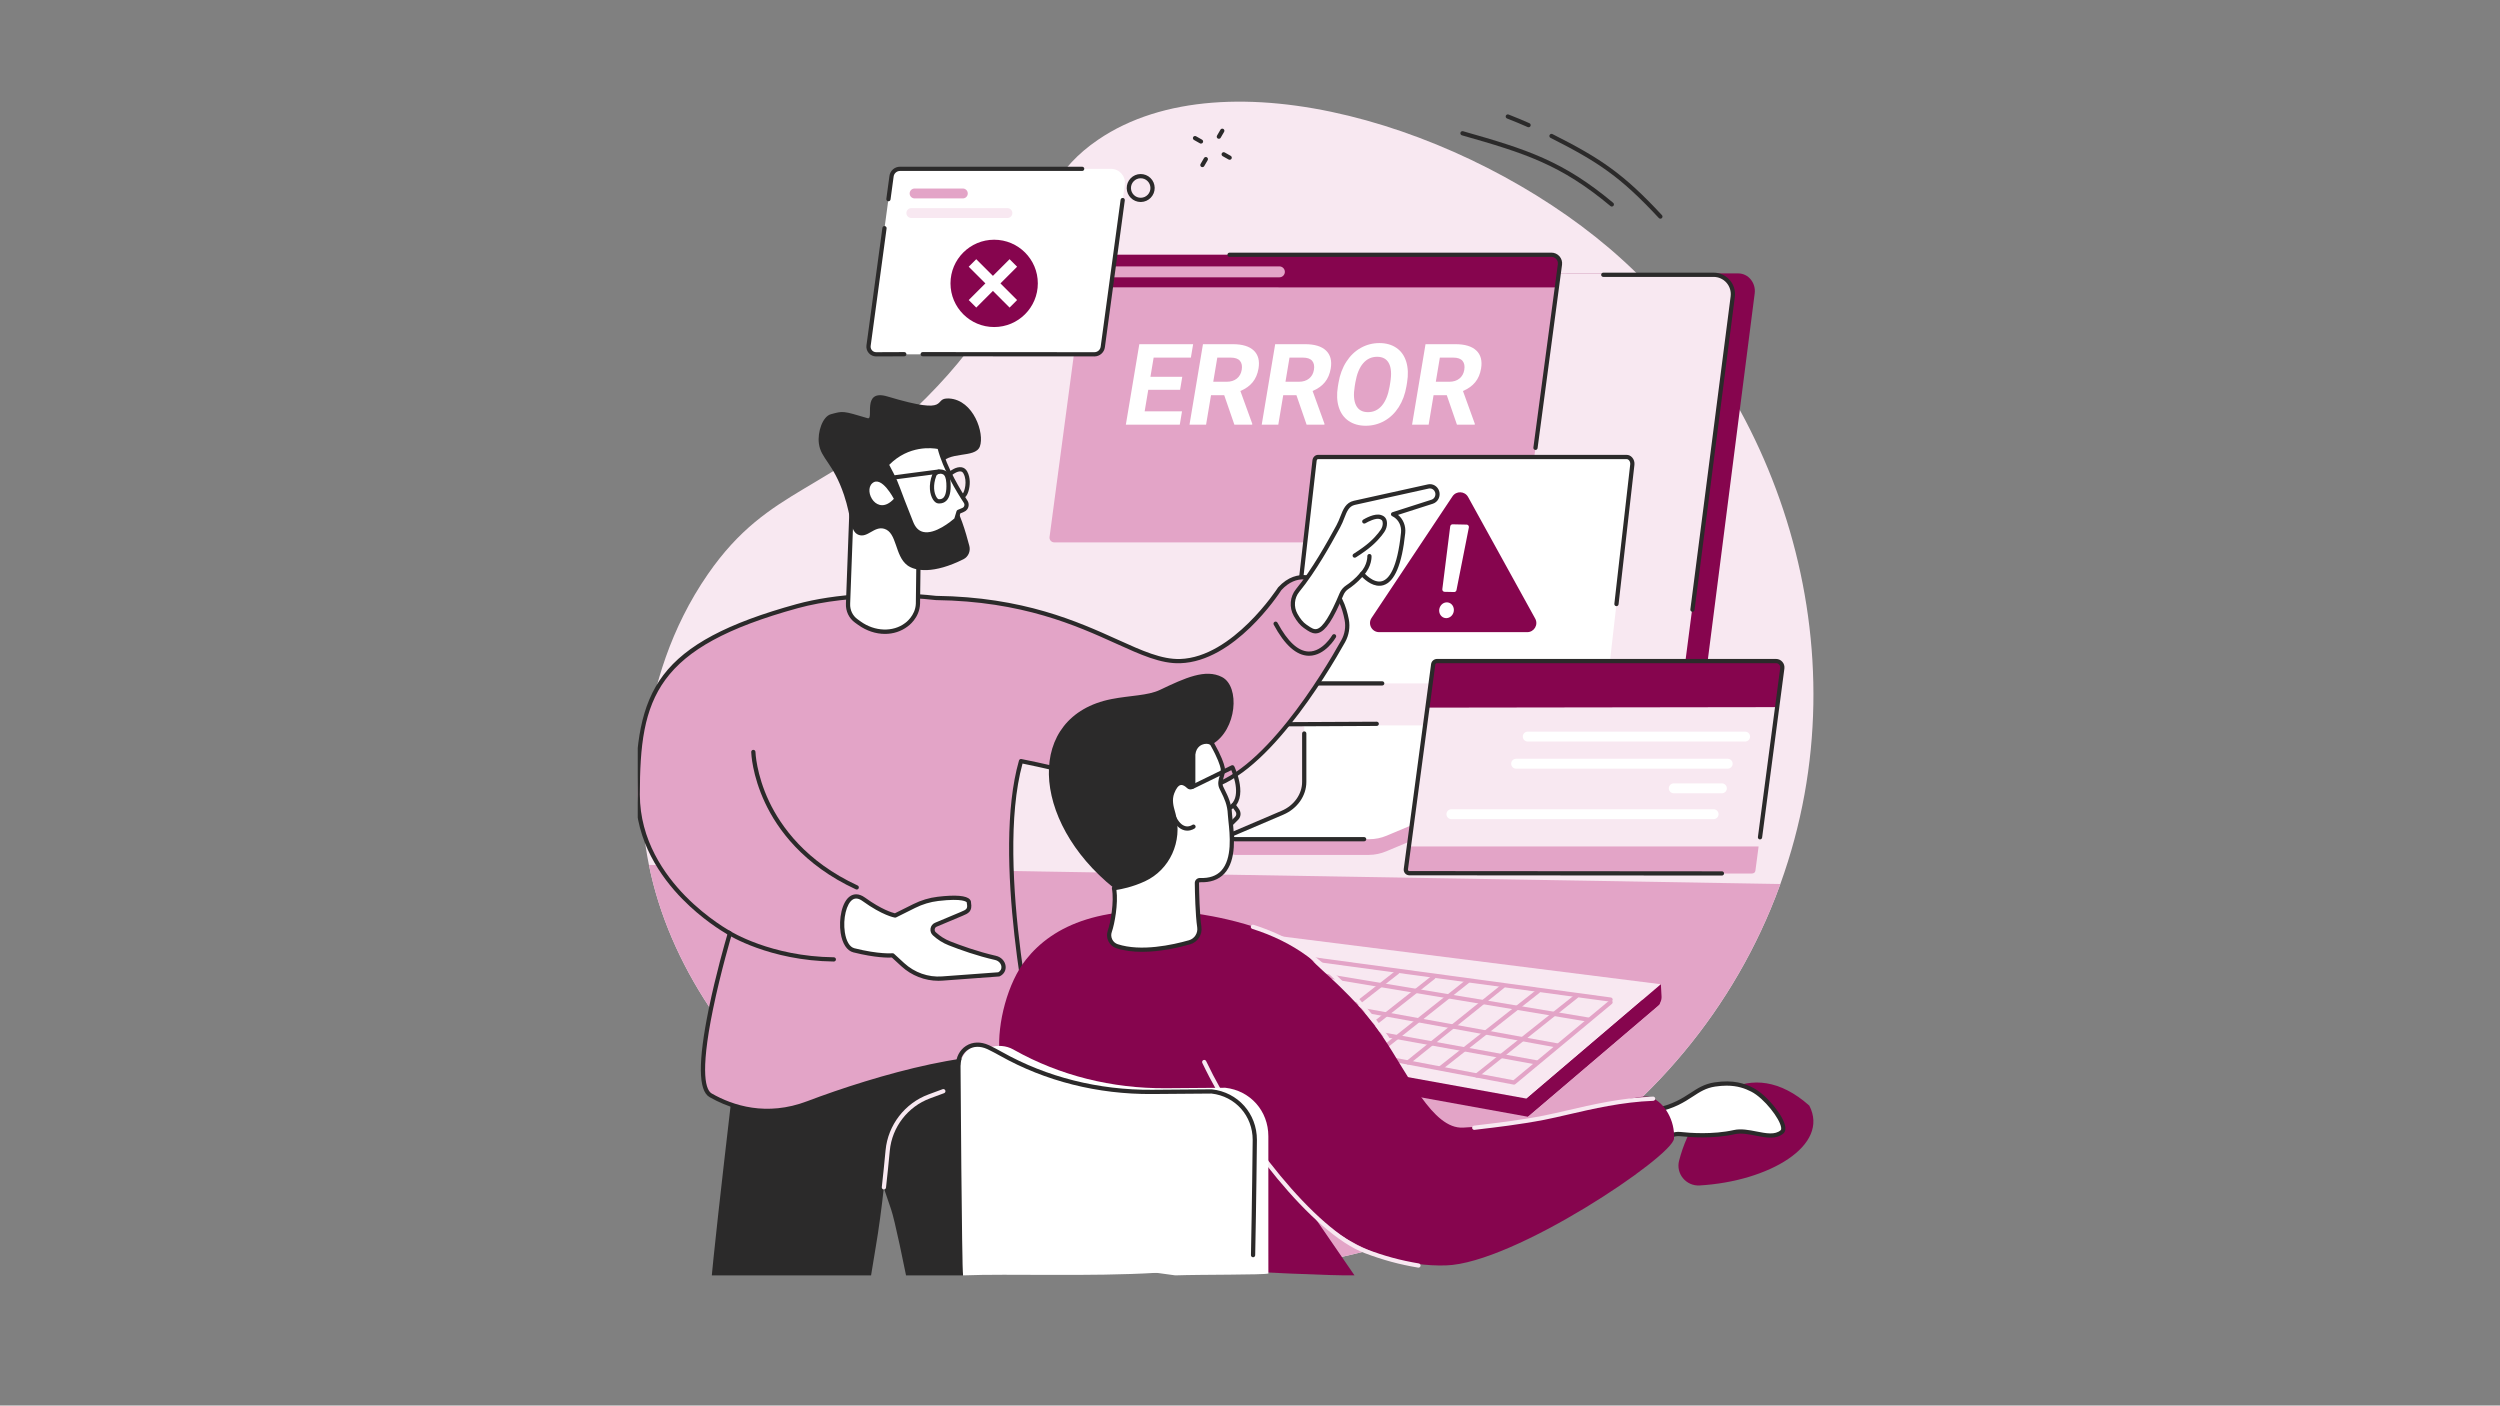
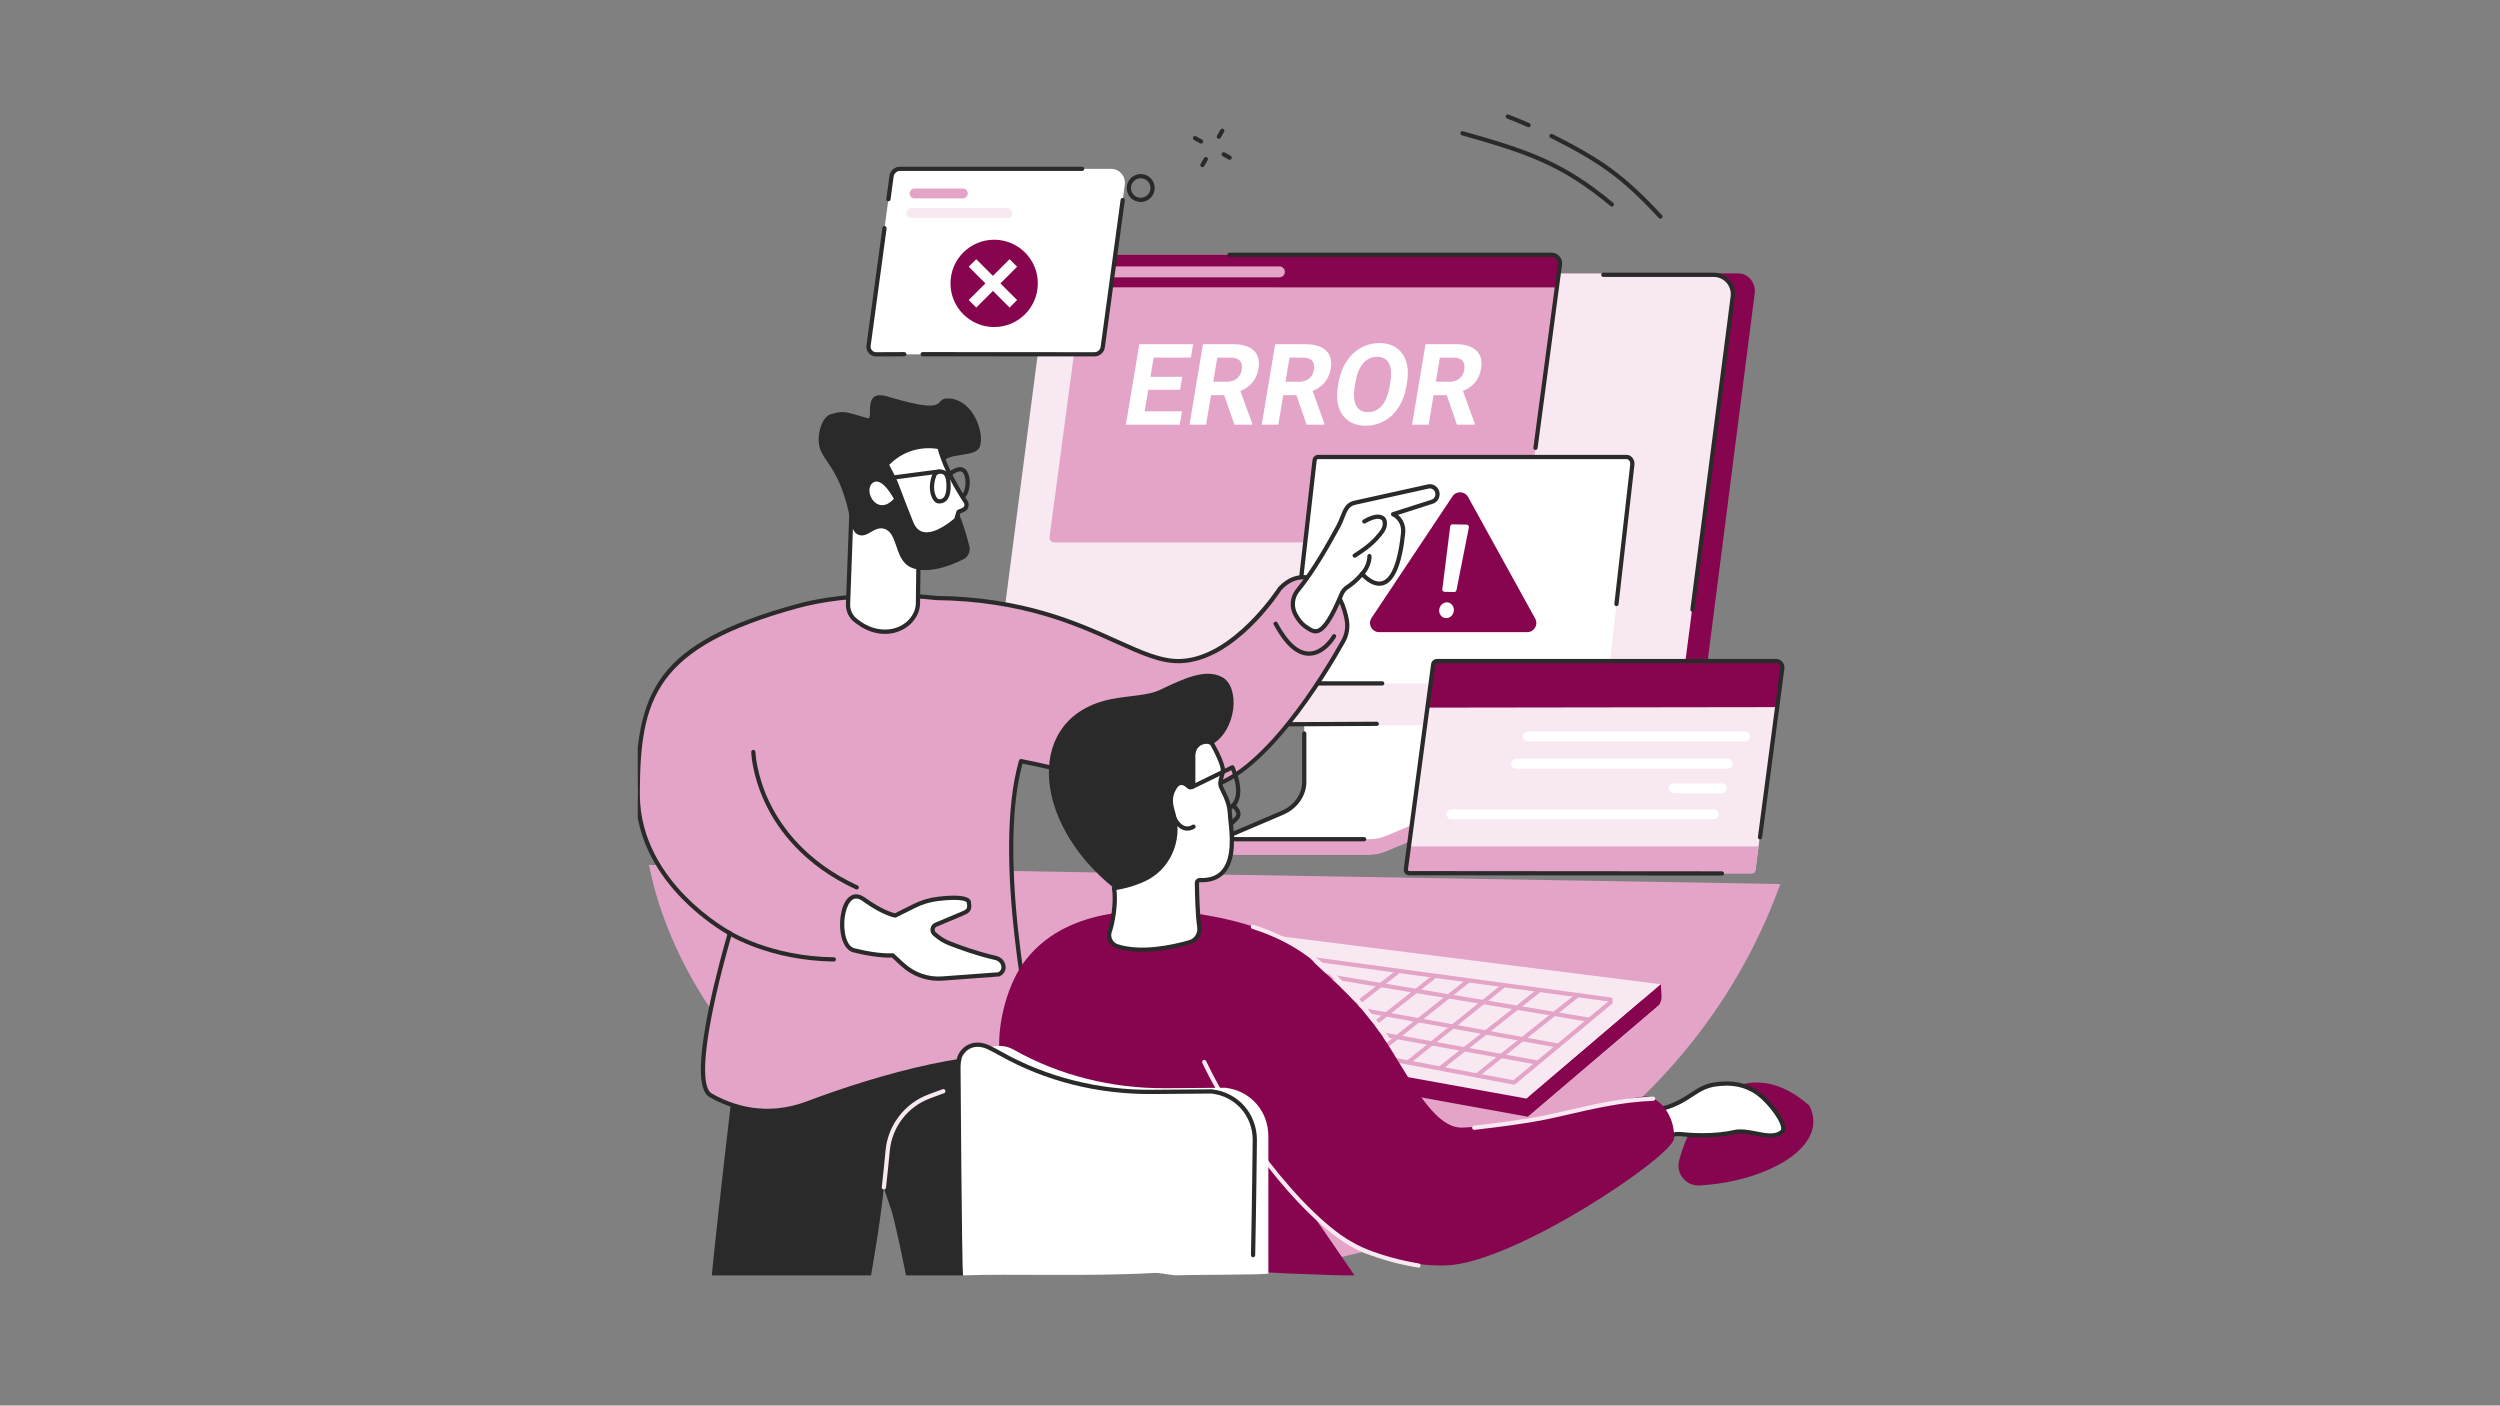
<svg xmlns="http://www.w3.org/2000/svg" width="1366" zoomAndPan="magnify" viewBox="0 0 1024.5 576" height="768" preserveAspectRatio="xMidYMid meet" version="1.0">
  <rect x="0" y="0" width="1024.5" height="576" fill="#808080" stroke="none" />
  <defs>
    <clipPath id="ade6dd3901">
      <path d="M 289.082 385 L 429.703 385 L 429.703 522.652 L 289.082 522.652 Z M 289.082 385 " clip-rule="nonzero" />
    </clipPath>
    <clipPath id="fe4394a91d">
      <path d="M 261.348 236.422 L 552.184 236.422 L 552.184 455.367 L 261.348 455.367 Z M 261.348 236.422 " clip-rule="nonzero" />
    </clipPath>
    <clipPath id="d8c1ad3dfe">
      <path d="M 261.348 235.633 L 553 235.633 L 553 456.156 L 261.348 456.156 Z M 261.348 235.633 " clip-rule="nonzero" />
    </clipPath>
  </defs>
-   <path fill="#f8e8f1" d="M 729.59 362.266 C 728.324 365.785 726.957 369.285 725.496 372.781 C 723.02 378.688 720.324 384.438 717.422 390.023 C 667.973 485.199 557.898 533.645 459.098 517.914 C 370.477 503.801 282.57 436.664 265.922 354.434 C 265.02 349.984 264.328 345.488 263.855 340.957 C 262.855 331.387 259.246 279.852 290.121 235.258 C 315.645 198.398 340.164 202.668 379.906 162.68 C 430.039 112.238 415.688 80.617 449.992 57.262 C 502.781 21.32 601.301 52.238 659.422 101.676 C 728.117 160.102 764.723 265.105 729.59 362.266 " fill-opacity="1" fill-rule="nonzero" />
  <path fill="#e3a4c7" d="M 729.59 362.266 C 728.324 365.785 726.957 369.285 725.496 372.781 C 723.02 378.688 720.324 384.438 717.422 390.023 C 667.973 485.199 557.898 533.645 459.098 517.914 C 370.477 503.801 282.57 436.664 265.922 354.434 L 729.59 362.266 " fill-opacity="1" fill-rule="nonzero" />
  <path fill="#e3a4c7" d="M 605.852 268.48 L 541.543 268.883 C 541.125 268.883 540.988 269.27 540.988 269.641 L 540.988 324.355 C 540.988 329.594 504.449 343.207 504.094 342.512 L 504.047 348.305 C 504.047 349.383 504.992 350.34 506.203 350.34 L 507.008 350.34 C 507.012 350.34 507.02 350.34 507.023 350.34 L 560.941 350.34 C 563.445 350.34 565.918 349.781 568.18 348.832 L 597.828 336.348 C 603.164 334.102 606.531 329.273 606.531 324.008 L 606.531 269.238 C 606.531 268.863 606.27 268.48 605.852 268.48 " fill-opacity="1" fill-rule="nonzero" />
-   <path fill="#ffffff" d="M 534.477 265.695 L 534.477 320.418 C 534.477 325.816 531.004 330.73 525.547 333.062 L 505.551 341.598 C 504.246 342.152 504.688 343.906 506.137 343.906 L 561.086 343.906 C 563.555 343.906 565.996 343.418 568.23 342.473 L 590.391 333.148 C 595.887 330.832 599.391 325.898 599.391 320.477 L 599.391 265.695 C 599.391 265.473 599.188 265.289 598.938 265.289 L 534.93 265.289 C 534.68 265.289 534.477 265.473 534.477 265.695 " fill-opacity="1" fill-rule="nonzero" />
+   <path fill="#ffffff" d="M 534.477 265.695 L 534.477 320.418 C 534.477 325.816 531.004 330.73 525.547 333.062 L 505.551 341.598 C 504.246 342.152 504.688 343.906 506.137 343.906 L 561.086 343.906 C 563.555 343.906 565.996 343.418 568.23 342.473 L 590.391 333.148 C 595.887 330.832 599.391 325.898 599.391 320.477 L 599.391 265.695 L 534.93 265.289 C 534.68 265.289 534.477 265.473 534.477 265.695 " fill-opacity="1" fill-rule="nonzero" />
  <path fill="#2b2a2a" d="M 559.027 344.773 L 506.137 344.773 C 505.051 344.773 504.148 344.078 503.949 343.078 C 503.75 342.121 504.258 341.203 505.211 340.797 L 525.207 332.262 C 530.312 330.082 533.605 325.434 533.605 320.422 L 533.605 300.586 C 533.605 300.105 533.996 299.715 534.477 299.715 C 534.957 299.715 535.348 300.105 535.348 300.586 L 535.348 320.422 C 535.348 326.133 531.637 331.41 525.891 333.859 L 505.891 342.398 C 505.703 342.477 505.621 342.59 505.652 342.73 C 505.68 342.879 505.824 343.035 506.137 343.035 L 559.027 343.035 C 559.508 343.035 559.898 343.426 559.898 343.906 C 559.898 344.387 559.508 344.773 559.027 344.773 " fill-opacity="1" fill-rule="nonzero" />
  <path fill="#86054e" d="M 414.68 296.703 L 679.113 297.281 L 683.703 297.293 L 692.242 297.312 C 694.668 297.312 696.66 295.418 696.969 293.004 L 719.078 120.219 C 719.617 116.016 716.551 112.043 712.32 112.043 L 438.352 112.293 L 414.68 296.703 " fill-opacity="1" fill-rule="nonzero" />
  <path fill="#f8e8f1" d="M 702.047 112.004 C 706.812 112.004 710.691 116.805 710.078 121.547 L 687.812 293.012 C 687.504 295.426 685.457 297.227 683.027 297.227 L 680.941 297.309 L 411.012 297.227 C 408.105 297.227 405.855 294.668 406.23 291.773 L 428.949 116.82 C 429.258 114.41 431.109 112.004 433.535 112.004 L 702.047 112.004 " fill-opacity="1" fill-rule="nonzero" />
  <path fill="#2b2a2a" d="M 693.57 250.715 C 693.531 250.715 693.496 250.715 693.457 250.707 C 692.984 250.648 692.645 250.211 692.707 249.734 L 709.219 121.438 C 709.477 119.422 708.859 117.391 707.516 115.863 C 706.18 114.344 704.254 113.477 702.238 113.477 L 657.023 113.477 C 656.539 113.477 656.152 113.086 656.152 112.605 C 656.152 112.125 656.539 111.734 657.023 111.734 L 702.238 111.734 C 704.758 111.734 707.156 112.82 708.82 114.715 C 710.492 116.617 711.266 119.148 710.941 121.656 L 694.43 249.961 C 694.375 250.398 694 250.715 693.57 250.715 " fill-opacity="1" fill-rule="nonzero" />
  <path fill="#2b2a2a" d="M 457.043 298.016 C 456.566 298.016 456.176 297.629 456.176 297.148 C 456.176 296.672 456.562 296.277 457.043 296.277 L 564.18 295.75 C 564.184 295.75 564.184 295.75 564.188 295.75 C 564.664 295.75 565.055 296.137 565.055 296.617 C 565.059 297.094 564.672 297.484 564.191 297.488 L 457.051 298.016 C 457.047 298.016 457.047 298.016 457.043 298.016 " fill-opacity="1" fill-rule="nonzero" />
  <path fill="#e3a4c7" d="M 639.262 108.375 C 639.539 106.27 637.898 104.398 635.777 104.398 L 447.418 104.398 C 446.34 104.398 445.43 105.203 445.293 106.273 L 430.105 220.066 C 429.949 221.23 430.855 222.262 432.027 222.262 L 622.195 222.262 C 623.277 222.262 624.184 221.461 624.324 220.387 L 639.262 108.375 " fill-opacity="1" fill-rule="nonzero" />
  <path fill="#86054e" d="M 635.777 104.398 C 637.898 104.398 639.539 106.27 639.262 108.375 L 637.84 117.781 L 443.477 117.75 L 445.293 106.273 C 445.43 105.203 446.34 104.398 447.418 104.398 L 635.777 104.398 " fill-opacity="1" fill-rule="nonzero" />
  <path fill="#e3a4c7" d="M 526.52 111.688 C 526.688 110.348 525.645 109.164 524.297 109.164 L 454.668 109.164 C 453.539 109.164 452.59 110 452.445 111.121 C 452.277 112.457 453.316 113.641 454.668 113.641 L 524.297 113.641 C 525.426 113.641 526.375 112.805 526.52 111.688 " fill-opacity="1" fill-rule="nonzero" />
  <path fill="#2b2a2a" d="M 629.242 184.391 C 629.203 184.391 629.164 184.391 629.125 184.383 C 628.652 184.32 628.312 183.883 628.379 183.406 L 638.402 108.262 C 638.5 107.508 638.266 106.742 637.762 106.168 C 637.258 105.598 636.535 105.27 635.777 105.27 L 503.867 105.27 C 503.391 105.27 503 104.883 503 104.398 C 503 103.918 503.391 103.531 503.867 103.531 L 635.777 103.531 C 637.035 103.531 638.234 104.074 639.066 105.02 C 639.902 105.969 640.289 107.234 640.125 108.488 L 630.102 183.637 C 630.043 184.074 629.672 184.391 629.242 184.391 " fill-opacity="1" fill-rule="nonzero" />
  <path fill="#ffffff" d="M 483.602 159.727 L 470.559 159.727 L 469.082 168.559 L 484.387 168.559 L 483.477 174.016 L 461.375 174.016 L 466.891 141.047 L 488.945 141.047 L 488.023 146.547 L 472.762 146.547 L 471.449 154.406 L 484.492 154.406 L 483.602 159.727 " fill-opacity="1" fill-rule="nonzero" />
  <path fill="#ffffff" d="M 497.191 156.445 L 502.672 156.445 C 504.379 156.445 505.773 156.012 506.852 155.145 C 507.934 154.277 508.602 153.082 508.859 151.555 C 509.117 150 508.883 148.777 508.145 147.887 C 507.41 146.996 506.133 146.547 504.305 146.547 L 498.848 146.547 Z M 501.684 161.949 L 496.273 161.949 L 494.254 174.016 L 487.461 174.016 L 492.973 141.047 L 505.227 141.047 C 509.121 141.047 511.977 141.918 513.801 143.652 C 515.625 145.387 516.27 147.844 515.742 151.012 C 515.367 153.258 514.562 155.137 513.34 156.637 C 512.113 158.141 510.438 159.336 508.309 160.227 L 513.191 173.699 L 513.137 174.016 L 505.844 174.016 L 501.684 161.949 " fill-opacity="1" fill-rule="nonzero" />
  <path fill="#ffffff" d="M 526.789 156.445 L 532.266 156.445 C 533.973 156.445 535.363 156.012 536.445 155.145 C 537.527 154.277 538.195 153.082 538.449 151.555 C 538.711 150 538.473 148.777 537.742 147.887 C 537.004 146.996 535.723 146.547 533.898 146.547 L 528.441 146.547 Z M 531.277 161.949 L 525.867 161.949 L 523.848 174.016 L 517.055 174.016 L 522.57 141.047 L 534.82 141.047 C 538.715 141.047 541.574 141.918 543.395 143.652 C 545.219 145.387 545.863 147.844 545.336 151.012 C 544.957 153.258 544.156 155.137 542.934 156.637 C 541.707 158.141 540.031 159.336 537.906 160.227 L 542.785 173.699 L 542.73 174.016 L 535.441 174.016 L 531.277 161.949 " fill-opacity="1" fill-rule="nonzero" />
  <path fill="#ffffff" d="M 569.727 156.785 C 570.305 153.328 570.129 150.703 569.191 148.906 C 568.254 147.109 566.637 146.211 564.344 146.211 C 562.062 146.211 560.156 147.098 558.621 148.871 C 557.09 150.645 556.027 153.246 555.438 156.672 L 555.168 158.281 C 554.605 161.645 554.789 164.254 555.715 166.113 C 556.641 167.969 558.27 168.898 560.59 168.898 C 562.875 168.898 564.773 168.004 566.297 166.219 C 567.816 164.426 568.871 161.82 569.461 158.391 Z M 576.363 158.281 C 575.82 161.523 574.77 164.367 573.215 166.816 C 571.656 169.262 569.699 171.148 567.344 172.477 C 564.984 173.805 562.426 174.469 559.66 174.469 C 556.93 174.469 554.602 173.812 552.676 172.5 C 550.754 171.188 549.406 169.309 548.637 166.871 C 547.867 164.434 547.738 161.629 548.254 158.461 L 548.527 156.832 C 549.07 153.586 550.133 150.727 551.715 148.262 C 553.297 145.793 555.27 143.895 557.629 142.578 C 559.98 141.254 562.535 140.594 565.281 140.594 C 568.031 140.594 570.363 141.254 572.273 142.578 C 574.191 143.895 575.527 145.793 576.285 148.262 C 577.039 150.727 577.148 153.578 576.609 156.809 L 576.363 158.281 " fill-opacity="1" fill-rule="nonzero" />
  <path fill="#ffffff" d="M 588.398 156.445 L 593.879 156.445 C 595.582 156.445 596.977 156.012 598.059 155.145 C 599.141 154.277 599.809 153.082 600.062 151.555 C 600.32 150 600.086 148.777 599.352 147.887 C 598.617 146.996 597.336 146.547 595.508 146.547 L 590.051 146.547 Z M 592.891 161.949 L 587.477 161.949 L 585.461 174.016 L 578.668 174.016 L 584.18 141.047 L 596.43 141.047 C 600.324 141.047 603.184 141.918 605.004 143.652 C 606.828 145.387 607.477 147.844 606.945 151.012 C 606.57 153.258 605.77 155.137 604.543 156.637 C 603.32 158.141 601.645 159.336 599.52 160.227 L 604.395 173.699 L 604.344 174.016 L 597.051 174.016 L 592.891 161.949 " fill-opacity="1" fill-rule="nonzero" />
  <path fill="#ffffff" d="M 668.926 190.406 C 669.109 188.746 668.008 187.277 666.582 187.277 L 540.125 187.277 C 539.402 187.277 538.789 187.91 538.699 188.754 L 528.5 278.324 C 528.398 279.238 529.004 280.051 529.793 280.051 L 657.465 280.051 C 658.191 280.051 658.801 279.422 658.895 278.578 L 668.926 190.406 " fill-opacity="1" fill-rule="nonzero" />
  <path fill="#2b2a2a" d="M 566.434 280.922 L 529.793 280.922 C 529.203 280.922 528.656 280.668 528.246 280.207 C 527.777 279.684 527.555 278.961 527.637 278.223 L 537.836 188.656 C 537.977 187.375 538.961 186.406 540.125 186.406 L 666.582 186.406 C 667.441 186.406 668.25 186.781 668.855 187.461 C 669.574 188.262 669.914 189.371 669.789 190.504 L 663.289 247.641 C 663.234 248.113 662.805 248.457 662.328 248.402 C 661.848 248.352 661.508 247.918 661.562 247.441 L 668.062 190.312 C 668.133 189.68 667.945 189.047 667.562 188.617 C 667.367 188.406 667.043 188.148 666.582 188.148 L 540.125 188.148 C 539.855 188.148 539.605 188.457 539.562 188.848 L 529.367 278.422 C 529.336 278.66 529.402 278.898 529.543 279.055 C 529.594 279.109 529.684 279.184 529.793 279.184 L 566.434 279.184 C 566.914 279.184 567.305 279.574 567.305 280.051 C 567.305 280.531 566.914 280.922 566.434 280.922 " fill-opacity="1" fill-rule="nonzero" />
  <path fill="#86054e" d="M 562.059 253.238 L 595.23 203.41 C 596.785 201.07 600.266 201.215 601.625 203.672 L 629.125 253.504 C 630.504 256 628.699 259.059 625.848 259.059 L 565.176 259.059 C 562.188 259.059 560.406 255.727 562.059 253.238 " fill-opacity="1" fill-rule="nonzero" />
  <path fill="#ffffff" d="M 595.766 242.609 L 591.883 242.527 C 591.363 242.449 591.004 241.965 591.066 241.445 L 594.293 215.723 C 594.363 215.172 594.871 214.785 595.414 214.867 L 601.141 214.988 C 601.688 215.074 602.047 215.602 601.941 216.145 L 596.871 241.828 C 596.77 242.348 596.281 242.691 595.766 242.609 " fill-opacity="1" fill-rule="nonzero" />
  <path fill="#ffffff" d="M 590.227 248.48 C 591.105 246.926 592.961 246.383 594.379 247.266 C 595.789 248.152 596.223 250.129 595.348 251.68 C 594.469 253.234 592.609 253.777 591.195 252.895 C 589.781 252.008 589.348 250.031 590.227 248.48 " fill-opacity="1" fill-rule="nonzero" />
  <path fill="#ffffff" d="M 365.355 72.223 C 365.578 70.492 367.047 69.195 368.789 69.195 L 455.309 69.195 C 458.738 69.195 461.383 72.211 460.945 75.621 L 451.922 142.168 C 451.699 143.898 450.23 145.199 448.484 145.199 L 359.039 145.199 C 357.145 145.199 355.684 143.527 355.938 141.648 L 365.355 72.223 " fill-opacity="1" fill-rule="nonzero" />
  <path fill="#2b2a2a" d="M 364.082 82.488 C 364.043 82.488 364 82.484 363.961 82.48 C 363.484 82.418 363.152 81.977 363.219 81.5 L 364.492 72.109 C 364.77 69.953 366.617 68.324 368.789 68.324 L 443.473 68.324 C 443.957 68.324 444.344 68.715 444.344 69.195 C 444.344 69.672 443.957 70.062 443.473 70.062 L 368.789 70.062 C 367.488 70.062 366.383 71.043 366.215 72.336 L 364.941 81.734 C 364.883 82.172 364.508 82.488 364.082 82.488 " fill-opacity="1" fill-rule="nonzero" />
  <path fill="#2b2a2a" d="M 359.043 146.066 C 357.887 146.066 356.789 145.566 356.027 144.703 C 355.27 143.832 354.922 142.68 355.074 141.535 L 361.605 93.387 C 361.672 92.91 362.113 92.574 362.582 92.645 C 363.059 92.707 363.395 93.145 363.328 93.621 L 356.797 141.77 C 356.711 142.41 356.906 143.066 357.34 143.555 C 357.766 144.047 358.387 144.328 359.039 144.328 L 370.578 144.281 C 371.059 144.281 371.445 144.668 371.449 145.148 C 371.453 145.625 371.062 146.016 370.582 146.02 L 359.043 146.066 " fill-opacity="1" fill-rule="nonzero" />
  <path fill="#2b2a2a" d="M 448.484 146.066 L 378.117 146.02 C 377.637 146.016 377.25 145.629 377.25 145.148 C 377.25 144.668 377.641 144.281 378.117 144.281 C 378.117 144.281 378.117 144.281 378.121 144.281 L 448.484 144.328 C 449.789 144.328 450.895 143.352 451.059 142.055 L 459.219 81.863 C 459.285 81.383 459.727 81.047 460.199 81.117 C 460.676 81.18 461.008 81.617 460.945 82.094 L 452.785 142.281 C 452.508 144.438 450.66 146.066 448.484 146.066 " fill-opacity="1" fill-rule="nonzero" />
  <path fill="#f8e8f1" d="M 412.84 89.34 L 373.469 89.34 C 372.348 89.34 371.438 88.43 371.438 87.309 C 371.438 86.191 372.348 85.281 373.469 85.281 L 412.84 85.281 C 413.961 85.281 414.867 86.191 414.867 87.309 C 414.867 88.43 413.961 89.34 412.84 89.34 " fill-opacity="1" fill-rule="nonzero" />
  <path fill="#e3a4c7" d="M 394.566 81.312 L 374.809 81.312 C 373.688 81.312 372.777 80.402 372.777 79.285 C 372.777 78.16 373.688 77.254 374.809 77.254 L 394.566 77.254 C 395.688 77.254 396.594 78.16 396.594 79.285 C 396.594 80.402 395.688 81.312 394.566 81.312 " fill-opacity="1" fill-rule="nonzero" />
  <path fill="#f8e8f1" d="M 730.383 273.836 C 730.582 272.281 729.375 270.902 727.812 270.902 L 588.887 270.902 C 588.094 270.902 587.418 271.492 587.316 272.285 L 576.117 356.215 C 576.004 357.07 576.668 357.832 577.535 357.832 L 717.793 357.832 C 718.59 357.832 719.262 357.242 719.363 356.449 L 730.383 273.836 " fill-opacity="1" fill-rule="nonzero" />
  <path fill="#86054e" d="M 727.812 270.902 C 729.375 270.902 730.582 273.555 730.383 276.547 L 728.262 289.785 L 584.812 289.984 L 587.316 273.562 C 587.418 272.043 588.094 270.902 588.887 270.902 L 727.812 270.902 " fill-opacity="1" fill-rule="nonzero" />
  <path fill="#e3a4c7" d="M 577.398 346.871 L 576.117 356.602 C 576.004 357.461 576.668 357.98 577.535 357.98 L 717.793 357.98 C 718.59 357.98 719.262 357.629 719.363 356.836 L 720.676 346.871 L 577.398 346.871 " fill-opacity="1" fill-rule="nonzero" />
  <path fill="#ffffff" d="M 715.152 303.883 L 626.066 303.883 C 624.945 303.883 624.039 302.977 624.039 301.855 C 624.039 300.734 624.945 299.824 626.066 299.824 L 715.152 299.824 C 716.273 299.824 717.18 300.734 717.18 301.855 C 717.18 302.977 716.273 303.883 715.152 303.883 " fill-opacity="1" fill-rule="nonzero" />
  <path fill="#ffffff" d="M 708.012 315 L 621.305 315 C 620.184 315 619.277 314.09 619.277 312.973 C 619.277 311.852 620.184 310.941 621.305 310.941 L 708.012 310.941 C 709.133 310.941 710.039 311.852 710.039 312.973 C 710.039 314.09 709.133 315 708.012 315 " fill-opacity="1" fill-rule="nonzero" />
  <path fill="#ffffff" d="M 705.629 325.086 L 685.91 325.086 C 684.789 325.086 683.879 324.176 683.879 323.055 C 683.879 321.938 684.789 321.027 685.91 321.027 L 705.629 321.027 C 706.754 321.027 707.66 321.938 707.66 323.055 C 707.66 324.176 706.754 325.086 705.629 325.086 " fill-opacity="1" fill-rule="nonzero" />
  <path fill="#ffffff" d="M 702.23 335.688 L 594.785 335.688 C 593.664 335.688 592.754 334.777 592.754 333.656 C 592.754 332.535 593.664 331.629 594.785 331.629 L 702.23 331.629 C 703.352 331.629 704.258 332.535 704.258 333.656 C 704.258 334.777 703.352 335.688 702.23 335.688 " fill-opacity="1" fill-rule="nonzero" />
  <path fill="#2b2a2a" d="M 705.645 358.805 L 577.535 358.703 C 576.871 358.703 576.242 358.418 575.805 357.918 C 575.367 357.418 575.168 356.754 575.254 356.098 L 586.457 272.172 C 586.613 270.953 587.66 270.031 588.887 270.031 L 727.812 270.031 C 728.805 270.031 729.75 270.461 730.406 271.211 C 731.066 271.957 731.371 272.953 731.246 273.949 L 722.117 343.234 C 722.051 343.711 721.613 344.047 721.137 343.984 C 720.66 343.922 720.328 343.484 720.391 343.008 L 729.523 273.723 C 729.586 273.23 729.434 272.73 729.105 272.359 C 728.77 271.98 728.312 271.773 727.812 271.773 L 588.887 271.773 C 588.531 271.773 588.227 272.039 588.184 272.398 L 576.98 356.328 C 576.949 356.547 577.051 356.699 577.113 356.77 C 577.172 356.84 577.312 356.961 577.535 356.961 L 705.645 357.066 C 706.125 357.066 706.516 357.457 706.516 357.934 C 706.516 358.418 706.125 358.805 705.645 358.805 " fill-opacity="1" fill-rule="nonzero" />
  <path fill="#86054e" d="M 425.301 116.129 C 425.301 106.246 417.289 98.238 407.406 98.238 C 397.523 98.238 389.512 106.246 389.512 116.129 C 389.512 126.012 397.523 134.02 407.406 134.02 C 417.289 134.02 425.301 126.012 425.301 116.129 " fill-opacity="1" fill-rule="nonzero" />
  <path fill="#ffffff" d="M 416.809 122.957 L 413.727 126.047 L 396.98 109.301 L 400.066 106.215 L 416.809 122.957 " fill-opacity="1" fill-rule="nonzero" />
  <path fill="#ffffff" d="M 396.98 122.957 L 400.066 126.047 L 416.809 109.301 L 413.727 106.215 L 396.98 122.957 " fill-opacity="1" fill-rule="nonzero" />
  <path fill="#2b2a2a" d="M 399.02 459.766 C 388.02 459.766 380.859 447.781 385.781 437.598 C 386.91 435.262 388.059 432.906 389.191 430.625 C 397.645 413.562 421.836 417.289 424.852 436.207 C 424.902 436.539 425.578 436.875 425.621 437.211 C 427.184 449.184 417.973 459.766 406.305 459.766 L 399.02 459.766 " fill-opacity="1" fill-rule="nonzero" />
  <g clip-path="url(#ade6dd3901)">
    <path fill="#2b2a2a" d="M 305.816 398.949 C 305.816 398.949 292.957 505.879 291.371 526.508 C 289.785 547.137 287.406 619.336 291.371 655.039 C 293.941 678.168 295.723 693.637 296.66 701.664 C 297.094 705.391 300.246 708.195 303.996 708.195 L 330.203 708.195 C 331.543 708.195 332.633 707.121 332.648 705.781 C 332.77 696.152 333.625 659.465 339.77 628.059 C 346.91 591.566 354.844 534.441 358.812 511.43 C 360.137 503.754 361.25 495.215 362.191 486.859 C 362.191 486.859 362.191 486.859 365.16 495.566 C 368.125 504.27 379.438 563.004 382.613 586.012 C 385.5 606.941 390.355 690.887 391.211 705.895 C 391.285 707.188 392.355 708.195 393.652 708.195 L 427.211 708.195 C 428.469 708.195 429.52 707.246 429.645 705.996 C 431.207 690.434 396.125 564.789 394.672 522.652 C 393.086 476.637 416.73 453.516 412.762 438.441 C 408.793 423.367 403.473 385.137 403.473 385.137 C 403.473 385.137 323.023 386.352 305.816 398.949 " fill-opacity="1" fill-rule="nonzero" />
  </g>
  <path fill="#f8e8f1" d="M 362.223 487.441 C 362.191 487.441 362.16 487.441 362.125 487.438 C 361.648 487.383 361.305 486.953 361.359 486.477 C 361.895 481.707 362.418 476.621 362.91 471.367 C 363.875 461.074 370.777 452.094 380.488 448.5 L 386.277 446.355 C 386.727 446.184 387.227 446.414 387.395 446.867 C 387.562 447.316 387.332 447.816 386.883 447.984 L 381.09 450.129 C 372.004 453.496 365.547 461.895 364.641 471.531 C 364.148 476.793 363.625 481.891 363.086 486.672 C 363.035 487.113 362.66 487.441 362.223 487.441 " fill-opacity="1" fill-rule="nonzero" />
  <g clip-path="url(#fe4394a91d)">
    <path fill="#e3a4c7" d="M 551.879 253.918 C 550.973 249.234 548.832 242.559 543.816 239.707 C 539.629 237.324 531.805 233.273 524.426 241.277 C 524.426 241.277 505.918 270.219 483.629 270.922 C 463.391 271.562 441.305 245.781 383.535 245.051 C 362.746 242.699 341.293 244.383 326.738 248.387 C 269.516 264.117 261.348 283.535 261.348 325.605 C 261.348 362.281 299.113 382.48 299.113 382.48 C 299.113 382.48 280.98 442.996 291.219 448.855 C 301.457 454.715 315.48 458.027 331.098 452.09 C 362.336 440.219 411.074 426.781 425.629 437.203 C 425.629 437.203 406.141 354.754 418.41 311.906 C 435.82 315.266 474.02 325.875 493.086 323.039 C 517.109 319.461 543.07 275.98 550.461 262.746 C 551.949 260.078 552.461 256.941 551.879 253.918 " fill-opacity="1" fill-rule="nonzero" />
  </g>
  <g clip-path="url(#d8c1ad3dfe)">
    <path fill="#2b2a2a" d="M 364.129 244.855 C 350.637 244.855 337.383 246.359 326.969 249.223 C 268.602 265.27 262.215 285.785 262.215 325.605 C 262.215 344.238 272.332 358.48 280.816 367.152 C 290.059 376.59 299.434 381.664 299.527 381.715 C 299.891 381.91 300.066 382.336 299.949 382.73 C 299.902 382.879 295.387 398.012 292.176 413.656 C 286.629 440.715 289.469 446.852 291.652 448.102 C 300.297 453.047 314.105 457.617 330.789 451.277 C 357.922 440.969 406.992 426.516 424.328 435.402 C 421.473 422.5 406.449 350.523 417.578 311.664 C 417.699 311.23 418.133 310.965 418.578 311.051 C 422.402 311.789 427.137 312.855 432.613 314.09 C 451.863 318.43 478.23 324.371 492.957 322.18 C 516.562 318.664 542.355 275.477 549.699 262.324 C 551.098 259.82 551.57 256.891 551.023 254.082 C 550.109 249.328 548.039 243.105 543.391 240.461 C 537.879 237.328 531.402 235.043 525.121 241.812 C 523.883 243.727 505.828 271.09 483.652 271.789 C 475.699 272.055 467.578 268.367 457.301 263.711 C 441.125 256.395 418.984 246.367 383.523 245.918 C 383.492 245.918 383.465 245.918 383.438 245.91 C 377.137 245.203 370.605 244.855 364.129 244.855 Z M 314.508 456.055 C 306.355 456.055 298.27 453.891 290.789 449.609 C 286.113 446.938 286.012 435.059 290.477 413.297 C 293.316 399.449 297.176 386.004 298.086 382.898 C 295.812 381.59 287.656 376.617 279.609 368.402 C 270.879 359.496 260.477 344.844 260.477 325.605 C 260.477 305.188 262.418 289.039 271.891 276.594 C 281.234 264.32 298.078 255.363 326.508 247.547 C 342.105 243.262 363.973 241.969 383.59 244.18 C 419.383 244.641 441.715 254.746 458.016 262.125 C 468.09 266.688 476.047 270.277 483.598 270.055 C 505.168 269.371 523.516 241.098 523.699 240.809 C 523.723 240.77 523.754 240.727 523.789 240.688 C 531.875 231.91 540.543 236.844 544.25 238.949 C 549.473 241.922 551.742 248.641 552.734 253.75 C 553.352 256.965 552.816 260.309 551.219 263.168 C 543.777 276.496 517.602 320.266 493.211 323.898 C 478.164 326.145 451.617 320.156 432.23 315.789 C 427.137 314.641 422.688 313.637 419.031 312.91 C 407.41 355.277 426.281 436.188 426.477 437.004 C 426.559 437.355 426.414 437.723 426.113 437.926 C 425.812 438.125 425.418 438.121 425.121 437.91 C 410.273 427.277 359.227 442.328 331.406 452.902 C 325.867 455.008 320.172 456.055 314.508 456.055 " fill-opacity="1" fill-rule="nonzero" />
  </g>
  <path fill="#2b2a2a" d="M 536.445 268.734 C 536.402 268.734 536.359 268.734 536.316 268.734 C 531.301 268.66 526.477 264.375 521.977 256.004 C 521.754 255.582 521.91 255.051 522.332 254.828 C 522.758 254.598 523.285 254.758 523.512 255.18 C 527.688 262.957 532.004 266.93 536.344 266.992 C 541.992 267.09 545.914 260.371 545.953 260.305 C 546.195 259.887 546.723 259.746 547.141 259.984 C 547.555 260.223 547.699 260.754 547.461 261.168 C 547.281 261.48 543.031 268.734 536.445 268.734 " fill-opacity="1" fill-rule="nonzero" />
  <path fill="#2b2a2a" d="M 351.09 364.527 C 350.965 364.527 350.844 364.504 350.723 364.449 C 329.059 354.426 318.555 339.684 313.559 329.078 C 308.137 317.566 307.855 308.551 307.848 308.172 C 307.836 307.691 308.215 307.293 308.695 307.281 C 309.172 307.277 309.574 307.648 309.586 308.129 C 309.586 308.215 309.875 317.223 315.168 328.414 C 320.047 338.73 330.301 353.086 351.457 362.871 C 351.891 363.074 352.082 363.59 351.879 364.023 C 351.734 364.344 351.418 364.527 351.09 364.527 " fill-opacity="1" fill-rule="nonzero" />
  <path fill="#2b2a2a" d="M 341.703 394.035 C 341.703 394.035 341.699 394.035 341.695 394.035 C 315.254 393.719 298.363 383.07 298.195 382.961 C 297.793 382.703 297.676 382.164 297.934 381.762 C 298.191 381.355 298.73 381.242 299.133 381.5 C 299.297 381.602 315.805 391.988 341.715 392.297 C 342.195 392.301 342.578 392.695 342.574 393.176 C 342.566 393.652 342.18 394.035 341.703 394.035 " fill-opacity="1" fill-rule="nonzero" />
  <path fill="#ffffff" d="M 365.809 391.508 C 365.809 391.508 360.473 392.078 349.918 389.438 C 341.941 387.438 344.297 361.543 354 368.559 C 362.102 374.414 366.84 375.176 366.84 375.176 L 374.652 371.285 C 377.719 369.754 381.008 368.754 384.391 368.355 C 397.855 366.766 397.047 369.879 397.047 369.879 C 397.625 373.023 396.5 373.496 394.027 374.535 L 383.492 378.961 C 382.031 379.578 381.699 381.566 382.875 382.656 C 384.703 384.344 386.812 385.676 389.105 386.582 C 393.258 388.223 400.496 390.859 407.953 392.543 C 411.461 393.336 412.574 397.68 409.34 399.293 L 386.09 401.004 C 380.195 401.438 374.383 399.395 369.969 395.332 L 365.809 391.508 " fill-opacity="1" fill-rule="nonzero" />
  <path fill="#2b2a2a" d="M 396.203 369.656 C 396.203 369.66 396.203 369.66 396.203 369.66 C 396.203 369.66 396.203 369.66 396.203 369.656 Z M 396.203 369.664 Z M 365.805 390.637 C 366.023 390.637 366.234 390.719 366.395 390.867 L 370.555 394.691 C 374.77 398.566 380.406 400.555 386.023 400.137 L 409.094 398.438 C 410.027 397.918 410.492 397.062 410.371 396.07 C 410.246 395 409.387 393.758 407.762 393.391 C 400.465 391.742 393.414 389.219 388.789 387.391 C 386.391 386.449 384.207 385.066 382.289 383.297 C 381.508 382.574 381.156 381.516 381.34 380.461 C 381.523 379.422 382.203 378.562 383.156 378.16 L 393.688 373.734 C 396.133 372.707 396.645 372.492 396.191 370.035 C 396.176 369.957 396.172 369.879 396.18 369.801 C 396.059 369.613 394.703 368.016 384.492 369.219 C 381.238 369.602 378.059 370.559 375.039 372.062 L 367.23 375.957 C 367.066 376.035 366.883 376.062 366.703 376.035 C 366.5 376.004 361.664 375.172 353.488 369.262 C 351.93 368.137 350.613 367.926 349.469 368.625 C 346.887 370.203 345.367 376.473 346.219 382.043 C 346.777 385.723 348.203 388.113 350.129 388.594 C 360.367 391.156 365.664 390.648 365.715 390.641 C 365.746 390.641 365.777 390.637 365.805 390.637 Z M 384.559 401.93 C 379.004 401.93 373.547 399.805 369.379 395.973 L 365.496 392.402 C 364.051 392.48 358.797 392.555 349.707 390.281 C 347.07 389.621 345.172 386.715 344.496 382.305 C 343.648 376.727 344.961 369.344 348.562 367.141 C 349.789 366.395 351.816 365.91 354.508 367.855 C 361.266 372.738 365.652 374.008 366.723 374.262 L 374.266 370.504 C 377.461 368.91 380.836 367.898 384.289 367.492 C 391.629 366.625 396.055 367 397.449 368.602 C 397.824 369.031 397.941 369.492 397.926 369.852 C 398.566 373.57 396.797 374.312 394.363 375.336 L 383.832 379.762 C 383.418 379.938 383.137 380.301 383.055 380.762 C 382.973 381.234 383.125 381.699 383.465 382.016 C 385.227 383.645 387.23 384.906 389.426 385.773 C 393.168 387.254 400.578 389.984 408.145 391.695 C 410.27 392.176 411.859 393.848 412.098 395.863 C 412.312 397.648 411.43 399.223 409.727 400.07 C 409.625 400.121 409.516 400.148 409.406 400.16 L 386.152 401.875 C 385.621 401.91 385.09 401.93 384.559 401.93 " fill-opacity="1" fill-rule="nonzero" />
  <path fill="#ffffff" d="M 588.922 201.457 C 588.414 199.918 586.887 199.016 585.355 199.352 C 581.086 200.293 559.105 205.133 555.004 206.066 C 550.902 206.996 550.742 211.562 548.406 215.738 C 546.375 219.375 539.387 232.695 531.77 241.977 C 529.477 244.773 529.152 248.785 530.938 251.961 C 531.965 253.781 533.266 255.574 534.812 256.629 C 538.785 259.344 541.773 262.582 549.754 243.488 C 550.238 242.32 551.055 241.324 552.113 240.629 C 553.598 239.648 555.934 237.875 558.215 235.168 C 558.215 235.168 571.586 251.488 575.004 218.348 C 575.305 215.398 573.992 212.531 571.512 211.082 C 571.316 210.969 571.109 210.852 570.891 210.734 L 586.906 205.602 C 588.582 205.062 589.496 203.184 588.922 201.457 " fill-opacity="1" fill-rule="nonzero" />
  <path fill="#2b2a2a" d="M 585.996 200.152 C 585.844 200.152 585.695 200.168 585.547 200.199 C 585.289 200.258 559.73 205.883 555.199 206.91 C 552.785 207.461 551.957 209.582 550.906 212.27 C 550.414 213.539 549.898 214.852 549.164 216.168 C 548.941 216.562 548.66 217.074 548.328 217.684 C 545.621 222.629 539.277 234.199 532.441 242.527 C 530.383 245.039 530.082 248.66 531.699 251.531 C 532.855 253.594 534.066 255.07 535.301 255.91 C 535.484 256.031 535.66 256.156 535.836 256.281 C 537.465 257.414 538.523 258.09 539.742 257.734 C 542.125 257.043 545.141 252.273 548.949 243.152 C 549.508 241.812 550.438 240.691 551.633 239.902 C 553.125 238.922 555.359 237.203 557.551 234.605 C 557.715 234.414 557.961 234.301 558.215 234.301 C 558.219 234.301 558.219 234.301 558.219 234.301 C 558.48 234.301 558.727 234.418 558.891 234.613 C 558.93 234.664 562.754 239.25 566.426 238.145 C 569.09 237.34 572.594 233.238 574.137 218.258 C 574.41 215.602 573.207 213.082 571.074 211.832 C 570.887 211.723 570.691 211.613 570.484 211.504 C 570.176 211.34 569.992 211.008 570.023 210.66 C 570.055 210.309 570.289 210.012 570.625 209.91 L 586.641 204.773 C 587.211 204.59 587.676 204.184 587.957 203.633 C 588.258 203.039 588.309 202.363 588.098 201.73 C 587.781 200.773 586.922 200.152 585.996 200.152 Z M 539.094 259.57 C 537.516 259.57 536.16 258.625 534.84 257.707 C 534.672 257.586 534.496 257.465 534.32 257.344 C 532.863 256.352 531.473 254.684 530.18 252.387 C 528.219 248.891 528.586 244.488 531.098 241.426 C 537.828 233.223 544.117 221.746 546.805 216.848 C 547.141 216.23 547.422 215.715 547.648 215.316 C 548.32 214.105 548.812 212.852 549.289 211.637 C 550.426 208.723 551.504 205.969 554.812 205.215 C 559.352 204.188 584.914 198.559 585.168 198.5 C 587.129 198.066 589.098 199.223 589.75 201.184 C 590.102 202.246 590.012 203.426 589.508 204.418 C 589.016 205.391 588.184 206.102 587.172 206.43 L 572.914 211 C 575.031 212.719 576.168 215.52 575.867 218.434 C 574.547 231.23 571.539 238.426 566.922 239.812 C 563.188 240.93 559.676 237.941 558.23 236.473 C 556.121 238.816 554.027 240.406 552.59 241.355 C 551.684 241.949 550.98 242.805 550.555 243.82 C 546.359 253.859 543.27 258.52 540.23 259.406 C 539.84 259.52 539.461 259.57 539.094 259.57 " fill-opacity="1" fill-rule="nonzero" />
  <path fill="#2b2a2a" d="M 555.156 228.555 C 554.855 228.555 554.566 228.402 554.402 228.125 C 554.164 227.711 554.301 227.176 554.719 226.934 C 555.742 226.336 557.793 224.879 558.398 224.445 C 562.543 221.477 564.832 218.551 565.832 217.07 C 566.391 216.238 566.676 215.316 566.652 214.406 C 566.621 213.129 566.066 212.938 565.43 212.711 C 563.812 212.152 560.559 213.812 559.543 214.438 C 559.133 214.691 558.598 214.566 558.344 214.156 C 558.094 213.75 558.219 213.211 558.629 212.961 C 559.102 212.668 563.316 210.133 566 211.074 C 566.695 211.312 568.328 211.883 568.395 214.359 C 568.426 215.637 568.039 216.906 567.273 218.043 C 566.207 219.621 563.773 222.73 559.418 225.852 C 558.613 226.426 556.656 227.816 555.594 228.438 C 555.457 228.516 555.305 228.555 555.156 228.555 " fill-opacity="1" fill-rule="nonzero" />
  <path fill="#2b2a2a" d="M 558.035 236.227 C 557.824 236.227 557.609 236.148 557.441 235.992 C 557.09 235.664 557.074 235.113 557.402 234.762 C 560.504 231.465 560.324 227.977 560.324 227.941 C 560.293 227.465 560.656 227.051 561.137 227.02 C 561.605 226.98 562.027 227.352 562.059 227.832 C 562.07 228.004 562.285 232.113 558.672 235.953 C 558.5 236.137 558.27 236.227 558.035 236.227 " fill-opacity="1" fill-rule="nonzero" />
  <path fill="#ffffff" d="M 347.527 247.398 L 348.977 208.199 L 376.477 222.641 L 376.176 247.418 C 375.973 252.941 371.438 256.023 371.438 256.023 C 365.82 260.293 357.945 259.52 352.215 255.402 L 350.891 254.449 C 348.672 252.855 347.398 250.191 347.527 247.398 " fill-opacity="1" fill-rule="nonzero" />
  <path fill="#2b2a2a" d="M 347.527 247.398 L 347.531 247.398 Z M 349.797 209.609 L 348.395 247.434 C 348.395 247.434 348.395 247.434 348.395 247.438 C 348.281 249.953 349.402 252.312 351.398 253.742 L 352.723 254.699 C 358.48 258.832 365.961 259.098 370.914 255.328 C 370.992 255.277 375.125 252.383 375.309 247.387 L 375.602 223.164 Z M 362.664 259.777 C 358.957 259.777 355.105 258.547 351.707 256.109 L 350.383 255.156 C 347.91 253.383 346.52 250.465 346.66 247.363 L 348.109 208.164 C 348.121 207.867 348.281 207.594 348.543 207.445 C 348.801 207.297 349.117 207.289 349.383 207.43 L 376.883 221.871 C 377.172 222.023 377.352 222.324 377.348 222.652 L 377.043 247.43 C 376.828 253.344 372.129 256.605 371.93 256.742 C 369.262 258.766 366.023 259.777 362.664 259.777 " fill-opacity="1" fill-rule="nonzero" />
  <path fill="#2b2a2a" d="M 388.957 163.301 C 381.617 162.867 390.844 170.637 363.699 162.48 C 352.887 159.23 358.355 172.211 355.551 171.375 C 345.184 168.293 345.543 168.387 340.48 169.754 C 337.133 170.66 334.949 177.012 335.582 181.758 C 336.41 188.023 341.438 189.645 345.887 202.883 C 349.012 212.18 348.246 217.832 351.867 219.188 C 355.531 220.559 358.234 215.504 362.344 216.691 C 367.664 218.227 366.613 227.703 371.793 231.633 C 375.055 234.109 382.652 235.262 394.828 229.168 C 396.801 228.18 397.816 225.875 397.23 223.691 C 396.484 220.891 395.523 217.355 394.328 214.062 C 388.637 198.355 383.203 194.801 385.172 190.734 C 388.191 184.504 399.652 188.078 401.551 182.961 C 403.523 177.641 399.008 163.902 388.957 163.301 " fill-opacity="1" fill-rule="nonzero" />
  <path fill="#ffffff" d="M 363.34 190.344 L 365.438 194.379 C 366.43 196.277 367.285 198.242 368.016 200.266 C 369.375 204.059 371.961 210.477 373.375 214.102 C 377.914 225.762 391.852 212.953 391.852 212.953 L 392.824 209.746 L 394.695 208.961 C 395.059 208.809 395.395 208.578 395.633 208.262 C 396.234 207.465 396.238 206.41 395.727 205.629 C 392.926 201.375 387.086 191.82 384.988 183.242 C 384.988 183.242 373.027 180.062 363.34 190.344 " fill-opacity="1" fill-rule="nonzero" />
  <path fill="#2b2a2a" d="M 364.398 190.496 L 366.211 193.977 C 367.215 195.902 368.098 197.922 368.832 199.969 C 369.816 202.711 371.469 206.902 372.801 210.27 C 373.316 211.578 373.797 212.789 374.184 213.789 C 375.117 216.18 376.473 217.555 378.336 217.988 C 383.207 219.121 389.93 213.48 391.09 212.469 L 391.988 209.496 C 392.066 209.246 392.246 209.047 392.484 208.945 L 394.359 208.16 C 394.609 208.051 394.809 207.91 394.938 207.738 C 395.301 207.258 395.324 206.605 395 206.109 C 391.906 201.406 386.461 192.359 384.277 183.98 C 382.027 183.562 372.434 182.367 364.398 190.496 Z M 379.668 219.871 C 379.082 219.871 378.508 219.812 377.941 219.68 C 375.516 219.117 373.703 217.348 372.562 214.418 C 372.176 213.422 371.699 212.215 371.184 210.906 C 369.848 207.527 368.188 203.32 367.195 200.559 C 366.484 198.582 365.637 196.637 364.668 194.777 L 362.566 190.746 C 362.395 190.418 362.453 190.016 362.707 189.746 C 372.633 179.211 384.699 182.266 385.211 182.402 C 385.52 182.484 385.758 182.727 385.832 183.035 C 387.93 191.617 393.957 201.359 396.453 205.152 C 397.18 206.258 397.133 207.719 396.328 208.781 C 396.012 209.199 395.566 209.539 395.031 209.762 L 393.535 210.391 L 392.684 213.207 C 392.637 213.355 392.555 213.492 392.441 213.594 C 392.137 213.875 385.535 219.871 379.668 219.871 " fill-opacity="1" fill-rule="nonzero" />
  <path fill="#ffffff" d="M 366.305 204.422 C 366.305 204.422 361.266 194.715 357.48 198.023 C 353.695 201.324 359.504 211.867 366.305 204.422 " fill-opacity="1" fill-rule="nonzero" />
  <path fill="#2b2a2a" d="M 385.328 194.121 C 385.043 194.121 384.77 194.172 384.516 194.277 C 384.117 194.441 383.801 194.734 383.688 195.039 C 382.227 198.922 382.766 202.055 383.758 203.691 C 384.18 204.383 384.535 204.559 384.609 204.566 C 385.449 204.645 386.094 204.453 386.582 203.977 C 387.258 203.324 388.02 201.754 387.809 197.973 C 387.691 195.938 387.219 194.719 386.398 194.355 C 386.039 194.199 385.676 194.121 385.328 194.121 Z M 384.941 206.32 C 384.777 206.32 384.613 206.312 384.449 206.301 C 383.688 206.23 382.934 205.652 382.316 204.672 C 381.074 202.684 380.355 198.953 382.059 194.426 C 382.344 193.668 382.996 193.027 383.84 192.676 C 384.852 192.25 386.012 192.285 387.102 192.766 C 388.586 193.422 389.387 195.094 389.543 197.875 C 389.746 201.488 389.172 203.895 387.789 205.23 C 387.047 205.949 386.066 206.32 384.941 206.32 " fill-opacity="1" fill-rule="nonzero" />
  <path fill="#2b2a2a" d="M 361.754 197.117 C 361.324 197.117 360.953 196.797 360.895 196.359 C 360.832 195.887 361.168 195.449 361.645 195.387 L 384.594 192.387 C 385.07 192.328 385.508 192.664 385.57 193.141 C 385.629 193.613 385.297 194.051 384.82 194.113 L 361.867 197.109 C 361.832 197.117 361.793 197.117 361.754 197.117 " fill-opacity="1" fill-rule="nonzero" />
  <path fill="#2b2a2a" d="M 394.617 202.211 Z M 394.992 203.863 C 394.668 203.863 394.359 203.68 394.207 203.371 C 394.012 202.957 394.168 202.469 394.555 202.242 C 395.191 201.602 396.582 197.148 394.812 194.008 C 394.551 193.543 394.227 193.293 393.793 193.207 C 392.559 192.977 390.773 194.145 390.191 194.617 C 389.82 194.918 389.273 194.859 388.969 194.492 C 388.668 194.117 388.723 193.57 389.094 193.266 C 389.371 193.043 391.867 191.074 394.113 191.5 C 395.051 191.676 395.816 192.246 396.328 193.156 C 397.797 195.766 397.562 199.117 396.848 201.383 C 396.562 202.289 396.074 203.441 395.367 203.777 C 395.246 203.836 395.117 203.863 394.992 203.863 " fill-opacity="1" fill-rule="nonzero" />
  <path fill="#86054e" d="M 626.008 457.617 L 465.863 428.629 L 519.656 390.395 L 679.641 410.566 C 680.176 410.637 680.379 411.309 679.965 411.66 L 626.008 457.617 " fill-opacity="1" fill-rule="nonzero" />
  <path fill="#f8e8f1" d="M 625.598 450.215 L 465.457 421.23 L 519.246 382.992 L 680.629 403.344 L 625.598 450.215 " fill-opacity="1" fill-rule="nonzero" />
  <path fill="#86054e" d="M 626.008 457.617 L 625.598 450.215 L 680.629 403.344 L 680.902 408.324 C 680.988 409.852 680.352 411.328 679.188 412.32 L 626.008 457.617 " fill-opacity="1" fill-rule="nonzero" />
  <path fill="#e3a4c7" d="M 605.18 441.605 C 604.922 441.605 604.668 441.492 604.5 441.277 C 604.199 440.902 604.258 440.355 604.637 440.055 L 645.445 407.574 C 645.824 407.277 646.371 407.336 646.668 407.715 C 646.969 408.09 646.906 408.637 646.531 408.938 L 605.719 441.418 C 605.559 441.543 605.367 441.605 605.18 441.605 " fill-opacity="1" fill-rule="nonzero" />
  <path fill="#e3a4c7" d="M 590.477 438.457 C 590.219 438.457 589.965 438.34 589.793 438.121 C 589.496 437.746 589.559 437.199 589.938 436.902 L 629.785 405.516 C 630.16 405.219 630.711 405.285 631.004 405.66 C 631.305 406.039 631.238 406.586 630.859 406.883 L 591.012 438.27 C 590.855 438.391 590.664 438.457 590.477 438.457 " fill-opacity="1" fill-rule="nonzero" />
  <path fill="#e3a4c7" d="M 577.008 436.262 C 576.754 436.262 576.504 436.148 576.332 435.938 C 576.031 435.562 576.09 435.016 576.465 434.715 L 615.352 403.465 C 615.727 403.168 616.273 403.227 616.574 403.602 C 616.875 403.973 616.816 404.52 616.438 404.824 L 577.551 436.066 C 577.391 436.199 577.199 436.262 577.008 436.262 " fill-opacity="1" fill-rule="nonzero" />
  <path fill="#e3a4c7" d="M 550.078 430.781 C 549.82 430.781 549.566 430.664 549.395 430.449 C 549.094 430.07 549.16 429.523 549.535 429.227 L 586.91 399.762 C 587.289 399.465 587.836 399.527 588.133 399.906 C 588.43 400.285 588.367 400.832 587.988 401.129 L 550.613 430.594 C 550.453 430.719 550.266 430.781 550.078 430.781 " fill-opacity="1" fill-rule="nonzero" />
  <path fill="#e3a4c7" d="M 563.27 433.246 C 563.012 433.246 562.758 433.133 562.586 432.918 C 562.289 432.543 562.352 431.992 562.73 431.695 L 600.926 401.41 C 601.301 401.109 601.848 401.172 602.148 401.547 C 602.449 401.926 602.387 402.473 602.008 402.77 L 563.809 433.059 C 563.648 433.184 563.457 433.246 563.27 433.246 " fill-opacity="1" fill-rule="nonzero" />
  <path fill="#e3a4c7" d="M 534.688 428.859 C 534.43 428.859 534.172 428.746 534 428.523 C 533.707 428.148 533.773 427.602 534.152 427.305 L 572.078 397.703 C 572.457 397.406 573.004 397.477 573.297 397.852 C 573.59 398.234 573.527 398.777 573.148 399.074 L 535.219 428.68 C 535.062 428.801 534.875 428.859 534.688 428.859 " fill-opacity="1" fill-rule="nonzero" />
  <path fill="#e3a4c7" d="M 620.434 444.484 C 620.375 444.484 620.32 444.48 620.27 444.469 L 476.812 417.332 C 476.34 417.246 476.031 416.789 476.121 416.316 C 476.207 415.848 476.664 415.539 477.137 415.625 L 620.191 442.684 L 659.449 410.055 C 659.816 409.746 660.367 409.797 660.672 410.168 C 660.98 410.535 660.93 411.082 660.559 411.391 L 620.984 444.281 C 620.828 444.414 620.633 444.484 620.434 444.484 " fill-opacity="1" fill-rule="nonzero" />
  <path fill="#e3a4c7" d="M 629.777 436.262 C 629.723 436.262 629.672 436.254 629.617 436.246 L 498.254 412.402 C 497.781 412.312 497.469 411.863 497.555 411.391 C 497.641 410.918 498.09 410.605 498.566 410.688 L 629.93 434.535 C 630.402 434.621 630.715 435.074 630.629 435.547 C 630.555 435.965 630.188 436.262 629.777 436.262 " fill-opacity="1" fill-rule="nonzero" />
  <path fill="#e3a4c7" d="M 638.02 429.27 C 637.969 429.27 637.914 429.266 637.863 429.258 L 506.5 405.41 C 506.027 405.324 505.715 404.871 505.797 404.398 C 505.887 403.93 506.34 403.613 506.809 403.699 L 638.172 427.547 C 638.648 427.633 638.957 428.086 638.875 428.559 C 638.797 428.977 638.434 429.27 638.02 429.27 " fill-opacity="1" fill-rule="nonzero" />
  <path fill="#e3a4c7" d="M 650.938 418.719 C 650.891 418.719 650.84 418.715 650.793 418.707 L 517.504 396.504 C 517.031 396.426 516.711 395.977 516.789 395.504 C 516.867 395.031 517.32 394.707 517.789 394.789 L 651.078 416.992 C 651.551 417.07 651.871 417.516 651.793 417.992 C 651.723 418.418 651.355 418.719 650.938 418.719 " fill-opacity="1" fill-rule="nonzero" />
  <path fill="#e3a4c7" d="M 660.004 410.496 C 659.969 410.496 659.93 410.496 659.891 410.488 L 514.23 390.754 C 513.758 390.688 513.422 390.25 513.488 389.773 C 513.551 389.301 514 388.965 514.465 389.027 L 660.121 408.766 C 660.598 408.828 660.93 409.266 660.867 409.742 C 660.805 410.18 660.434 410.496 660.004 410.496 " fill-opacity="1" fill-rule="nonzero" />
  <path fill="#86054e" d="M 688.082 475.695 C 694.801 449.555 717.48 431.766 741.453 453.078 C 749.93 469.418 724.938 484.137 696.484 485.801 C 690.996 486.121 686.719 481.008 688.082 475.695 " fill-opacity="1" fill-rule="nonzero" />
  <path fill="#ffffff" d="M 718.082 446.59 C 715.062 445.047 710.605 443.223 702.734 444.418 C 694.059 445.738 692.121 452.125 678.52 454.984 C 655.129 459.906 666.645 473.559 666.645 473.559 L 684.836 465.344 C 686.02 464.816 687.32 464.609 688.605 464.746 C 692.574 465.184 702.07 465.891 710.715 463.941 C 717.188 462.484 725.711 467.84 730.301 463.805 C 732.969 461.465 724.508 449.879 718.082 446.59 " fill-opacity="1" fill-rule="nonzero" />
  <path fill="#2b2a2a" d="M 707.555 444.902 C 706.141 444.902 704.586 445.02 702.863 445.277 C 699.066 445.855 696.598 447.469 693.738 449.34 C 690.211 451.645 686.211 454.258 678.699 455.836 C 670.934 457.469 666.34 460.199 665.051 463.953 C 663.816 467.539 665.992 471.164 666.922 472.48 L 684.48 464.555 C 685.805 463.957 687.262 463.723 688.703 463.883 C 692.402 464.289 701.938 465.027 710.523 463.094 C 713.465 462.434 716.699 463.07 719.824 463.684 C 723.73 464.453 727.418 465.184 729.727 463.152 C 729.977 462.938 729.949 462.406 729.914 462.109 C 729.457 458.449 722.934 450.055 717.684 447.363 C 715.215 446.102 712.129 444.902 707.555 444.902 Z M 666.645 474.43 C 666.395 474.43 666.152 474.32 665.98 474.121 C 665.801 473.902 661.551 468.777 663.406 463.387 C 664.91 459.016 669.934 455.902 678.34 454.137 C 685.535 452.621 689.387 450.105 692.785 447.883 C 695.688 445.984 698.434 444.191 702.605 443.559 C 710.395 442.375 714.996 444.035 718.477 445.816 C 723.934 448.613 731.07 457.324 731.637 461.895 C 731.812 463.305 731.32 464.07 730.875 464.461 C 727.922 467.055 723.633 466.207 719.488 465.391 C 716.539 464.809 713.488 464.211 710.906 464.793 C 702.062 466.785 692.301 466.031 688.512 465.613 C 687.383 465.488 686.234 465.668 685.195 466.141 L 667.004 474.352 C 666.887 474.406 666.766 474.43 666.645 474.43 " fill-opacity="1" fill-rule="nonzero" />
  <path fill="#86054e" d="M 555.059 522.625 C 545.633 522.902 509.484 520.977 509.484 520.977 C 488.375 518.84 450.004 504.926 433.891 491.012 C 425.145 483.457 418.379 476.391 415.461 467.805 C 410.504 453.23 410.957 449.078 409.566 431.391 C 408.621 419.352 412.969 402.637 420.461 393.211 C 431.465 379.355 451.805 369.512 491.348 374.57 C 491.348 374.57 526.078 379.211 537.613 393.387 C 540.926 397.457 555.105 407.836 566.496 424.629 C 577.27 440.512 587.082 462.758 599.559 462.098 C 643.379 459.785 670.195 447.426 676.367 449.633 C 682.234 451.734 686.465 459.371 686 466.594 C 685.531 473.82 620.441 517.773 592.535 518.566 C 559.254 519.508 537.387 496.914 537.387 496.914 L 555.059 522.625 " fill-opacity="1" fill-rule="nonzero" />
  <path fill="#f8e8f1" d="M 568.363 426.195 C 568.09 426.195 567.82 426.066 567.652 425.824 C 557.566 411.461 546.793 400.004 535.629 391.762 C 529.41 387.172 521.434 383.223 513.172 380.645 C 512.715 380.5 512.461 380.012 512.602 379.555 C 512.746 379.098 513.234 378.84 513.691 378.984 C 522.133 381.621 530.289 385.66 536.66 390.363 C 547.977 398.715 558.883 410.309 569.074 424.828 C 569.348 425.223 569.254 425.762 568.863 426.039 C 568.711 426.145 568.535 426.195 568.363 426.195 " fill-opacity="1" fill-rule="nonzero" />
  <path fill="#f8e8f1" d="M 604.145 463.02 C 603.727 463.02 603.359 462.715 603.289 462.289 C 603.211 461.812 603.535 461.371 604.008 461.293 C 604.41 461.227 605.371 461.117 606.828 460.949 C 612.023 460.344 622.832 459.086 632.621 457.172 C 635.488 456.609 638.758 455.852 642.215 455.047 C 652.207 452.727 664.645 449.84 677.418 449.383 C 677.898 449.359 678.301 449.738 678.316 450.219 C 678.336 450.699 677.961 451.102 677.48 451.117 C 664.871 451.57 652.531 454.438 642.609 456.742 C 639.137 457.547 635.855 458.309 632.953 458.879 C 623.098 460.805 612.246 462.07 607.031 462.676 C 605.648 462.836 604.648 462.953 604.285 463.008 C 604.238 463.016 604.191 463.02 604.145 463.02 " fill-opacity="1" fill-rule="nonzero" />
  <path fill="#f8e8f1" d="M 581.285 519.484 C 581.238 519.484 581.188 519.477 581.141 519.469 C 573.422 518.172 566.883 516.398 559.273 513.539 C 538.047 505.562 507.156 466.055 492.707 435.586 C 492.5 435.156 492.688 434.637 493.121 434.43 C 493.555 434.223 494.074 434.406 494.277 434.844 C 508.586 465.012 539.047 504.082 559.887 511.91 C 567.387 514.73 573.828 516.48 581.426 517.758 C 581.902 517.836 582.223 518.285 582.141 518.758 C 582.07 519.18 581.703 519.484 581.285 519.484 " fill-opacity="1" fill-rule="nonzero" />
  <path fill="#2b2a2a" d="M 496.82 304.977 C 506.883 299.078 508.246 281.316 500.781 277.457 C 494.043 273.973 485.734 277.766 475.312 282.734 C 470.355 285.094 463.152 284.98 455.512 286.477 C 420.285 293.375 421.93 336.219 456.508 363.953 C 481.41 383.926 496.051 314.34 496.051 314.34 L 496.82 304.977 " fill-opacity="1" fill-rule="nonzero" />
  <path fill="#ffffff" d="M 488.992 309.164 C 489.629 303.395 495.754 303.09 496.82 304.977 C 499.41 309.57 500.648 312.762 501.062 314.711 C 501.621 317.332 499.207 319.953 500.504 322.762 C 501.805 325.57 503.844 328.754 504.031 333.809 C 504.211 338.746 509.18 361.387 491.738 360.672 C 491.055 360.641 490.484 361.188 490.492 361.875 C 490.535 365.32 490.715 374.797 491.477 379.934 C 491.891 382.727 490.164 385.387 487.465 386.152 C 480.484 388.141 467.484 390.941 457.758 387.75 C 455.23 386.922 453.902 384.129 454.801 381.602 C 455.953 378.383 457.559 369.336 456.508 363.953 C 456.508 363.953 462.332 363.375 468.816 360.371 C 478.785 355.758 483.695 344.527 480.938 333.82 C 480.344 331.516 479.066 328.242 480.398 324.773 C 482.496 319.328 485.23 320.535 487.043 322.309 C 487.773 323.023 488.996 322.504 488.996 321.477 L 488.992 309.164 " fill-opacity="1" fill-rule="nonzero" />
  <path fill="#2b2a2a" d="M 457.512 364.699 C 458.289 370.348 456.75 378.738 455.621 381.898 C 455.258 382.914 455.32 384.004 455.793 384.969 C 456.254 385.91 457.047 386.602 458.027 386.926 C 467.555 390.047 480.41 387.258 487.227 385.316 C 489.508 384.668 490.965 382.41 490.617 380.059 C 489.855 374.93 489.668 365.641 489.625 361.887 C 489.613 361.316 489.836 360.781 490.246 360.383 C 490.652 359.988 491.215 359.781 491.777 359.801 C 495.547 359.957 498.461 358.957 500.449 356.836 C 505.086 351.871 503.996 341.887 503.41 336.523 C 503.285 335.387 503.188 334.492 503.164 333.84 C 503.016 329.812 501.641 327.039 500.426 324.59 C 500.176 324.09 499.934 323.605 499.715 323.129 C 498.855 321.266 499.359 319.508 499.805 317.953 C 500.113 316.863 500.414 315.836 500.211 314.895 C 499.941 313.613 499.039 310.676 496.062 305.406 C 495.844 305.02 494.828 304.625 493.488 304.898 C 492.523 305.098 490.246 305.914 489.863 309.215 L 489.863 321.477 C 489.863 322.297 489.379 323.031 488.625 323.348 C 487.863 323.668 487.027 323.508 486.434 322.93 C 485.754 322.266 484.75 321.516 483.824 321.715 C 482.887 321.922 481.984 323.09 481.211 325.09 C 480.156 327.82 480.906 330.473 481.508 332.602 C 481.605 332.953 481.699 333.285 481.781 333.605 C 484.672 344.852 479.379 356.445 469.184 361.16 C 464.082 363.523 459.43 364.41 457.512 364.699 Z M 468.016 390.062 C 464.379 390.062 460.754 389.648 457.484 388.578 C 456.055 388.109 454.898 387.098 454.23 385.734 C 453.551 384.344 453.461 382.773 453.984 381.312 C 455.086 378.223 456.676 369.355 455.652 364.117 C 455.605 363.879 455.664 363.629 455.809 363.434 C 455.957 363.238 456.176 363.109 456.422 363.086 C 456.48 363.082 462.188 362.48 468.453 359.582 C 477.887 355.219 482.781 344.477 480.094 334.039 C 480.02 333.734 479.926 333.414 479.832 333.074 C 479.199 330.82 478.328 327.73 479.59 324.465 C 480.609 321.816 481.871 320.363 483.453 320.02 C 484.805 319.723 486.215 320.285 487.652 321.688 C 487.762 321.793 487.871 321.777 487.953 321.746 C 488.016 321.719 488.125 321.648 488.125 321.477 L 488.121 309.164 C 488.121 309.133 488.125 309.102 488.129 309.07 C 488.473 305.965 490.344 303.77 493.141 303.195 C 495.078 302.801 496.902 303.355 497.574 304.555 C 500.512 309.75 501.555 312.848 501.914 314.531 C 502.203 315.898 501.832 317.188 501.473 318.438 C 501.078 319.816 500.703 321.121 501.293 322.398 C 501.508 322.859 501.738 323.328 501.984 323.82 C 503.211 326.293 504.738 329.379 504.902 333.777 C 504.922 334.367 505.023 335.277 505.141 336.332 C 505.754 341.973 506.902 352.477 501.719 358.023 C 499.371 360.531 496.004 361.711 491.703 361.539 C 491.578 361.52 491.496 361.594 491.457 361.633 C 491.414 361.676 491.359 361.75 491.359 361.863 C 491.406 365.582 491.594 374.777 492.336 379.805 C 492.812 383.016 490.82 386.102 487.703 386.988 C 482.996 388.332 475.469 390.062 468.016 390.062 " fill-opacity="1" fill-rule="nonzero" />
  <path fill="#2b2a2a" d="M 504.082 331.898 C 503.789 331.898 503.5 331.75 503.336 331.477 C 503.09 331.066 503.219 330.535 503.629 330.285 C 508.82 327.148 505.707 318.336 504.59 315.621 L 489.047 323.219 C 488.617 323.434 488.098 323.254 487.887 322.82 C 487.672 322.391 487.855 321.867 488.285 321.656 L 504.645 313.66 C 504.855 313.559 505.094 313.547 505.312 313.621 C 505.531 313.695 505.711 313.855 505.812 314.066 C 506.07 314.602 512.008 327.25 504.531 331.773 C 504.391 331.859 504.234 331.898 504.082 331.898 " fill-opacity="1" fill-rule="nonzero" />
  <path fill="#2b2a2a" d="M 504.531 338.441 C 504.309 338.441 504.086 338.359 503.918 338.188 C 503.578 337.848 503.578 337.301 503.918 336.961 L 506.148 334.73 C 506.727 334.152 506.801 333.25 506.328 332.586 L 504.793 330.426 C 504.512 330.035 504.605 329.492 504.996 329.211 C 505.387 328.934 505.934 329.027 506.207 329.418 L 507.746 331.578 C 508.711 332.938 508.559 334.781 507.379 335.961 L 505.145 338.188 C 504.977 338.359 504.754 338.441 504.531 338.441 " fill-opacity="1" fill-rule="nonzero" />
  <path fill="#2b2a2a" d="M 486.57 340.402 C 486.191 340.402 485.785 340.359 485.359 340.254 C 483.332 339.75 481.602 338.031 480.219 335.141 C 480.012 334.707 480.191 334.184 480.625 333.977 C 481.059 333.773 481.578 333.953 481.785 334.387 C 482.934 336.789 484.277 338.195 485.777 338.566 C 487.32 338.949 488.566 338.07 488.578 338.059 C 488.965 337.773 489.508 337.855 489.793 338.242 C 490.082 338.625 490.004 339.172 489.613 339.453 C 489.551 339.504 488.312 340.402 486.57 340.402 " fill-opacity="1" fill-rule="nonzero" />
  <path fill="#ffffff" d="M 519.77 465.637 L 519.77 511.355 C 519.77 511.355 519.801 521.355 519.781 521.895 C 517.684 522.484 492.605 522.277 481.621 522.645 C 481.621 522.645 468.488 520.711 465.84 520.91 C 462.859 519.266 467.797 517.496 466.242 516.84 C 434.047 503.215 412.922 480.039 399.062 452.18 L 395.945 434.59 C 395.945 434.508 396.176 434.23 396.535 433.863 C 398.094 432.277 400.008 431.09 402.074 430.395 L 405.324 429.309 L 405.363 429.297 C 408.734 428.164 412.305 428.441 415.227 430.059 C 415.375 430.141 415.516 430.227 415.664 430.305 C 434.289 440.754 455.676 446.121 477.848 445.949 L 502.039 445.762 L 502.117 445.762 C 512.383 446.934 519.77 455.242 519.77 465.637 " fill-opacity="1" fill-rule="nonzero" />
  <path fill="#ffffff" d="M 514.219 467.145 C 514.219 467.145 513.949 493.805 513.508 514.355 C 502.762 517.047 483.441 521.023 473.895 521.598 C 446.707 523.23 413.699 521.895 394.672 522.652 C 394.141 519.465 393.629 436.578 393.629 436.578 C 393.629 430.84 399.871 426.699 404.898 429.102 L 405.324 429.309 C 407.023 430.133 408.656 431 410.234 431.887 C 428.77 442.316 450.07 447.633 472.148 447.461 L 496.523 447.27 C 506.809 448.426 514.219 456.742 514.219 467.145 " fill-opacity="1" fill-rule="nonzero" />
  <path fill="#2b2a2a" d="M 513.508 515.223 C 513.5 515.223 513.496 515.223 513.488 515.223 C 513.008 515.215 512.625 514.816 512.637 514.336 C 513.074 494.031 513.344 467.402 513.348 467.137 C 513.348 457.246 506.258 449.262 496.48 448.141 L 472.156 448.332 C 449.895 448.5 428.355 443.078 409.809 432.645 C 408.121 431.695 406.527 430.859 404.945 430.09 L 404.523 429.891 C 401.715 428.621 398.965 428.684 396.797 430.082 C 394.73 431.418 393.496 433.781 393.496 436.395 C 393.496 436.875 393.105 437.266 392.625 437.266 C 392.145 437.266 391.758 436.875 391.758 436.395 C 391.758 433.184 393.289 430.277 395.855 428.621 C 398.535 426.895 401.875 426.781 405.254 428.312 L 405.699 428.523 C 407.32 429.312 408.941 430.164 410.664 431.129 C 428.945 441.414 450.203 446.762 472.141 446.594 L 496.574 446.402 L 496.621 446.41 C 507.324 447.605 515.086 456.332 515.086 467.145 C 515.086 467.422 514.812 494.055 514.379 514.375 C 514.367 514.848 513.98 515.223 513.508 515.223 " fill-opacity="1" fill-rule="nonzero" />
  <path fill="#2b2a2a" d="M 680.426 89.625 C 680.191 89.625 679.961 89.531 679.789 89.348 C 664.16 72.523 655 66.387 635.41 56.496 C 634.98 56.281 634.809 55.758 635.027 55.332 C 635.242 54.902 635.766 54.73 636.195 54.949 C 655.992 64.941 665.25 71.145 681.062 88.164 C 681.387 88.516 681.371 89.066 681.02 89.391 C 680.852 89.547 680.637 89.625 680.426 89.625 " fill-opacity="1" fill-rule="nonzero" />
  <path fill="#2b2a2a" d="M 626.406 52.148 C 626.289 52.148 626.168 52.125 626.055 52.074 C 623.277 50.844 620.422 49.66 617.582 48.555 C 617.137 48.379 616.914 47.875 617.09 47.43 C 617.262 46.98 617.766 46.758 618.215 46.934 C 621.078 48.051 623.953 49.246 626.758 50.484 C 627.195 50.68 627.398 51.191 627.203 51.629 C 627.059 51.957 626.738 52.148 626.406 52.148 " fill-opacity="1" fill-rule="nonzero" />
  <path fill="#2b2a2a" d="M 660.523 84.648 C 660.328 84.648 660.129 84.582 659.969 84.445 C 639.691 67.512 625.148 62.855 599.09 55.449 C 598.625 55.316 598.359 54.836 598.488 54.375 C 598.621 53.91 599.102 53.645 599.566 53.777 C 625.855 61.25 640.535 65.949 661.082 83.109 C 661.449 83.418 661.5 83.969 661.191 84.336 C 661.02 84.539 660.773 84.648 660.523 84.648 " fill-opacity="1" fill-rule="nonzero" />
  <path fill="#2b2a2a" d="M 467.375 72.188 L 467.379 72.188 Z M 467.391 73.059 C 466.32 73.078 465.328 73.508 464.59 74.281 C 463.848 75.043 463.449 76.055 463.469 77.121 C 463.508 79.32 465.312 81.082 467.531 81.043 C 468.598 81.023 469.59 80.59 470.332 79.824 C 471.07 79.055 471.469 78.047 471.449 76.98 C 471.434 75.914 471 74.918 470.23 74.176 C 469.465 73.438 468.449 73.031 467.391 73.059 Z M 467.457 82.781 C 464.348 82.781 461.785 80.277 461.73 77.152 C 461.703 75.621 462.273 74.172 463.336 73.07 C 464.398 71.969 465.828 71.348 467.359 71.32 C 468.902 71.309 470.34 71.863 471.441 72.926 C 472.539 73.988 473.16 75.418 473.188 76.949 C 473.246 80.109 470.719 82.723 467.559 82.781 C 467.527 82.781 467.492 82.781 467.457 82.781 " fill-opacity="1" fill-rule="nonzero" />
  <path fill="#2b2a2a" d="M 499.484 56.883 C 499.336 56.883 499.184 56.844 499.047 56.766 C 498.633 56.523 498.492 55.992 498.734 55.574 L 500.141 53.148 C 500.383 52.734 500.91 52.594 501.328 52.836 C 501.746 53.074 501.887 53.605 501.645 54.023 L 500.234 56.449 C 500.074 56.727 499.785 56.883 499.484 56.883 " fill-opacity="1" fill-rule="nonzero" />
  <path fill="#2b2a2a" d="M 492.742 68.504 C 492.594 68.504 492.445 68.469 492.305 68.391 C 491.891 68.148 491.746 67.617 491.988 67.203 L 493.398 64.773 C 493.637 64.355 494.172 64.219 494.586 64.457 C 495 64.699 495.145 65.23 494.902 65.645 L 493.492 68.074 C 493.332 68.348 493.039 68.504 492.742 68.504 " fill-opacity="1" fill-rule="nonzero" />
  <path fill="#2b2a2a" d="M 492.172 58.855 C 492.027 58.855 491.879 58.82 491.742 58.742 L 489.289 57.355 C 488.871 57.121 488.723 56.59 488.961 56.172 C 489.195 55.754 489.727 55.605 490.145 55.844 L 492.598 57.23 C 493.016 57.465 493.164 57.996 492.926 58.414 C 492.766 58.695 492.473 58.855 492.172 58.855 " fill-opacity="1" fill-rule="nonzero" />
  <path fill="#2b2a2a" d="M 503.918 65.488 C 503.77 65.488 503.625 65.453 503.488 65.375 L 501.035 63.992 C 500.617 63.754 500.469 63.227 500.707 62.809 C 500.945 62.391 501.473 62.242 501.891 62.477 L 504.344 63.863 C 504.762 64.102 504.91 64.629 504.672 65.047 C 504.512 65.332 504.219 65.488 503.918 65.488 " fill-opacity="1" fill-rule="nonzero" />
</svg>